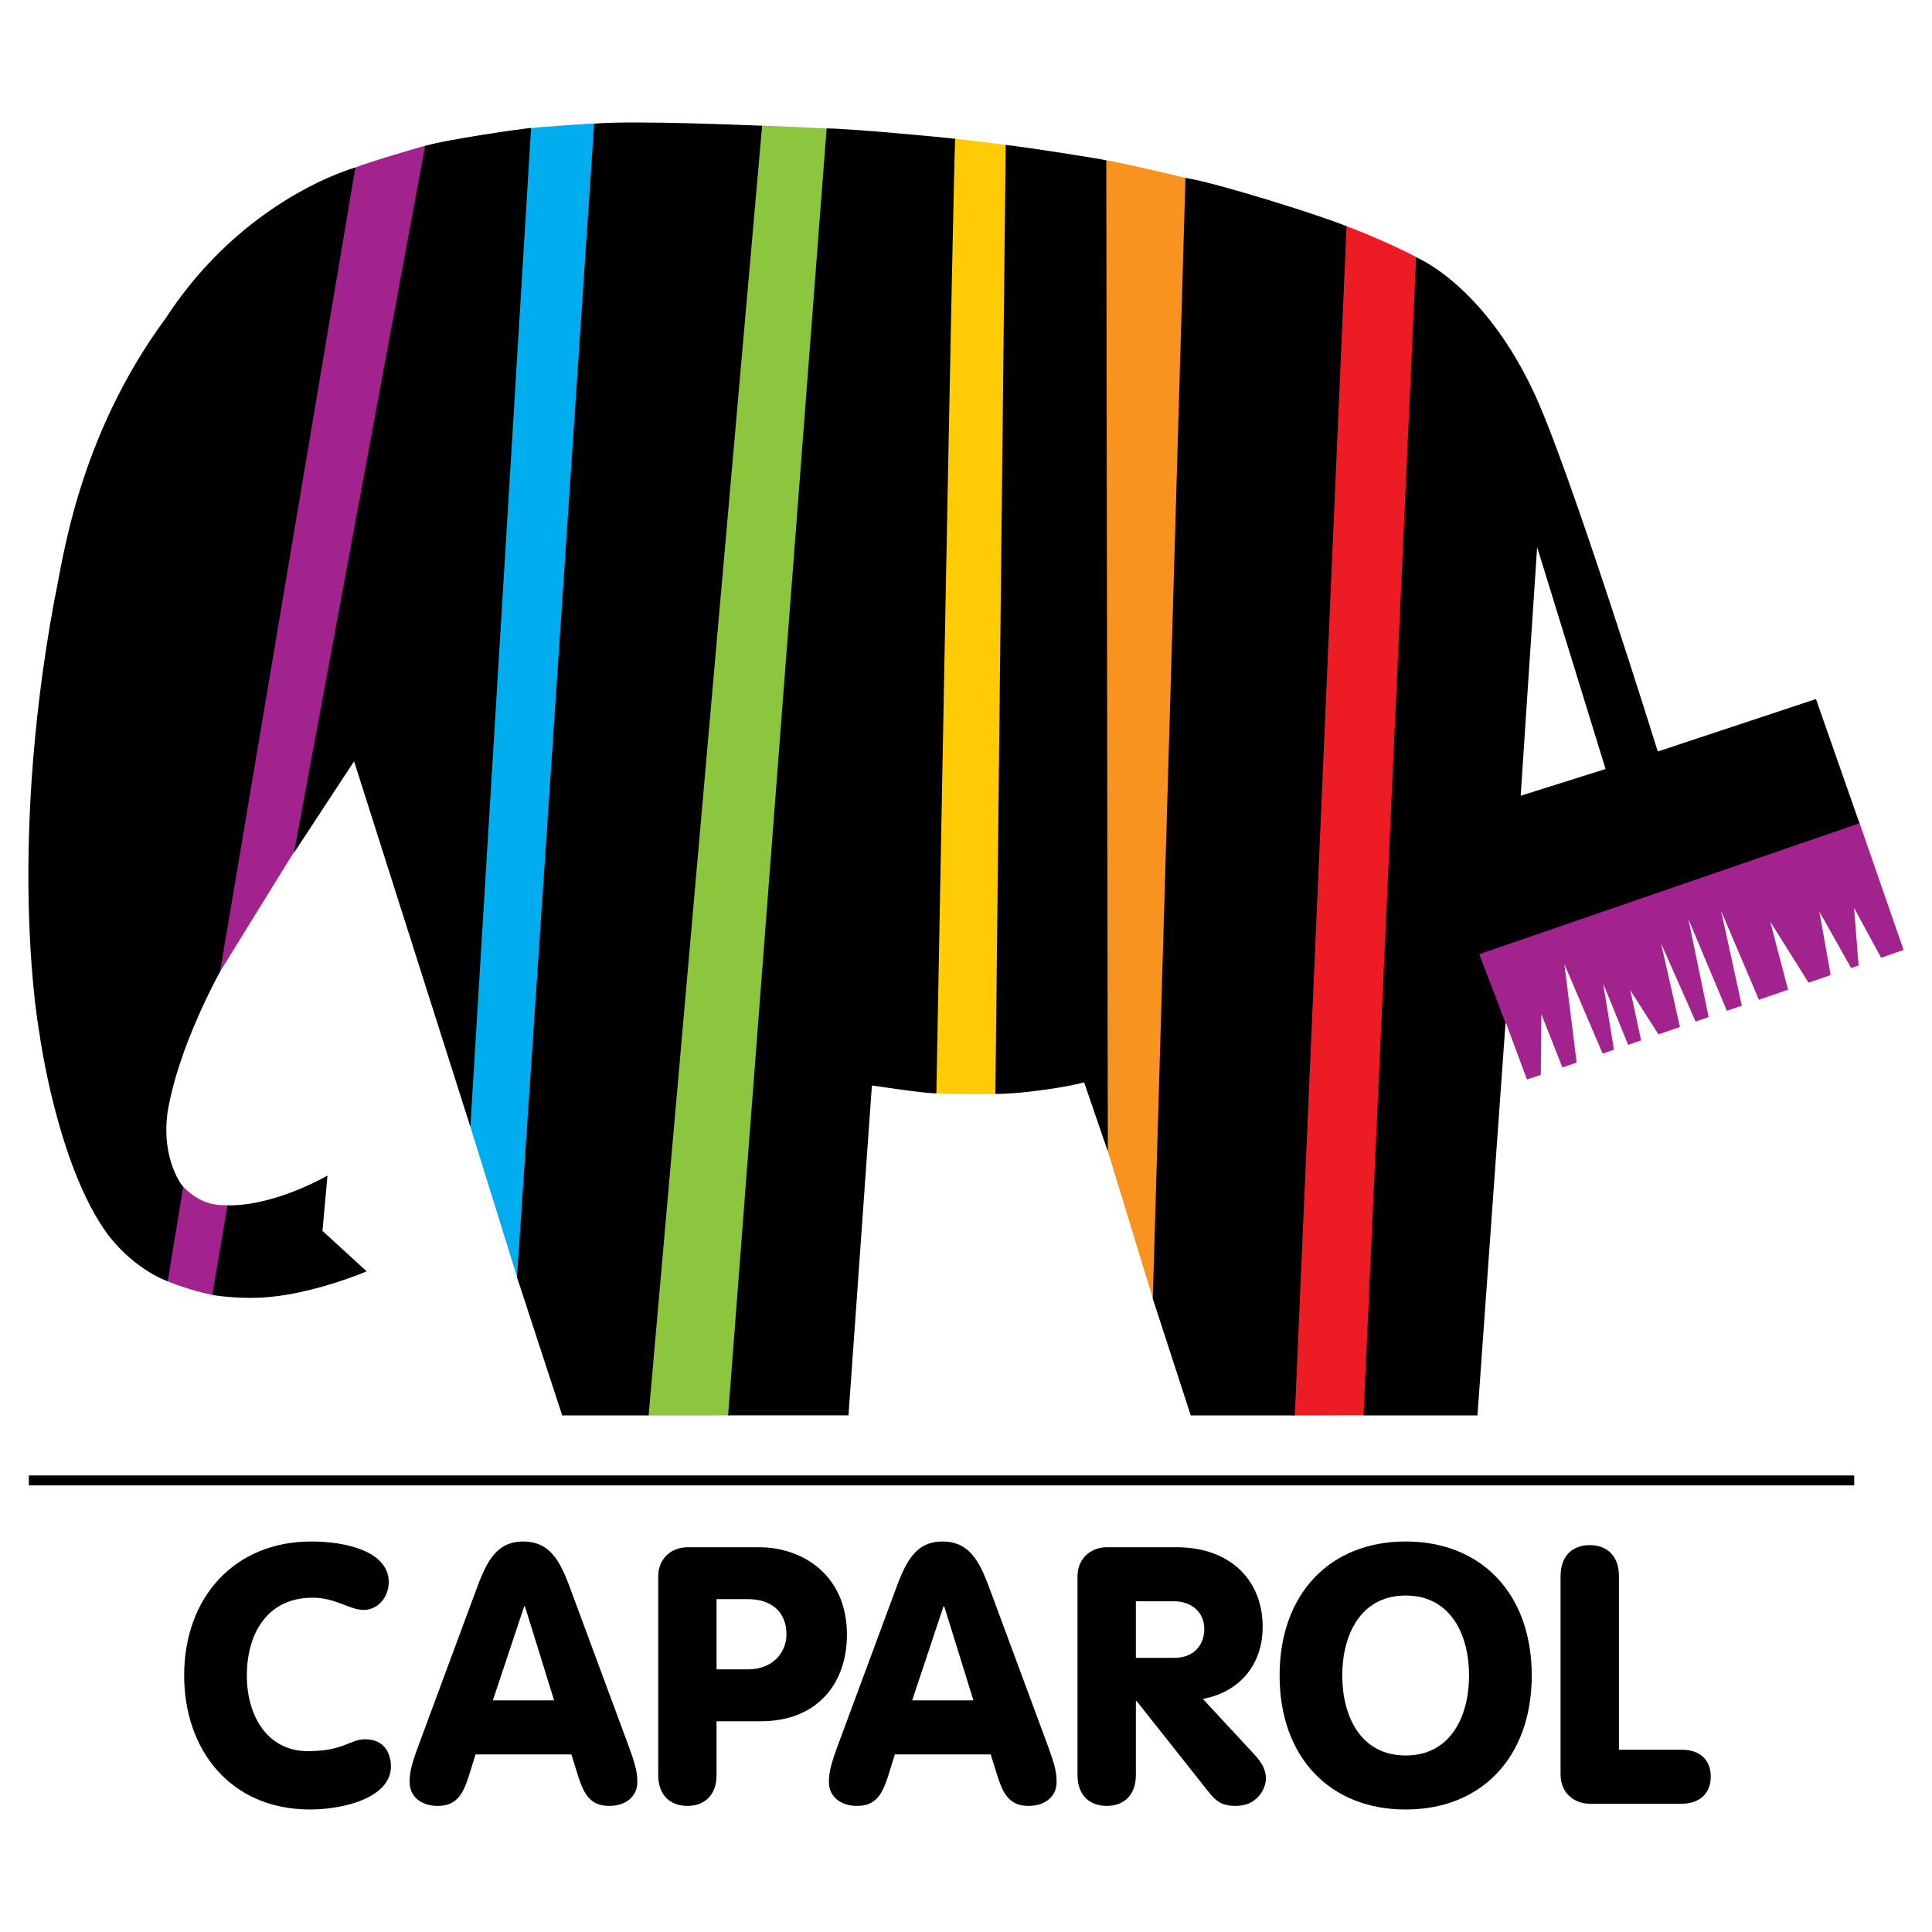
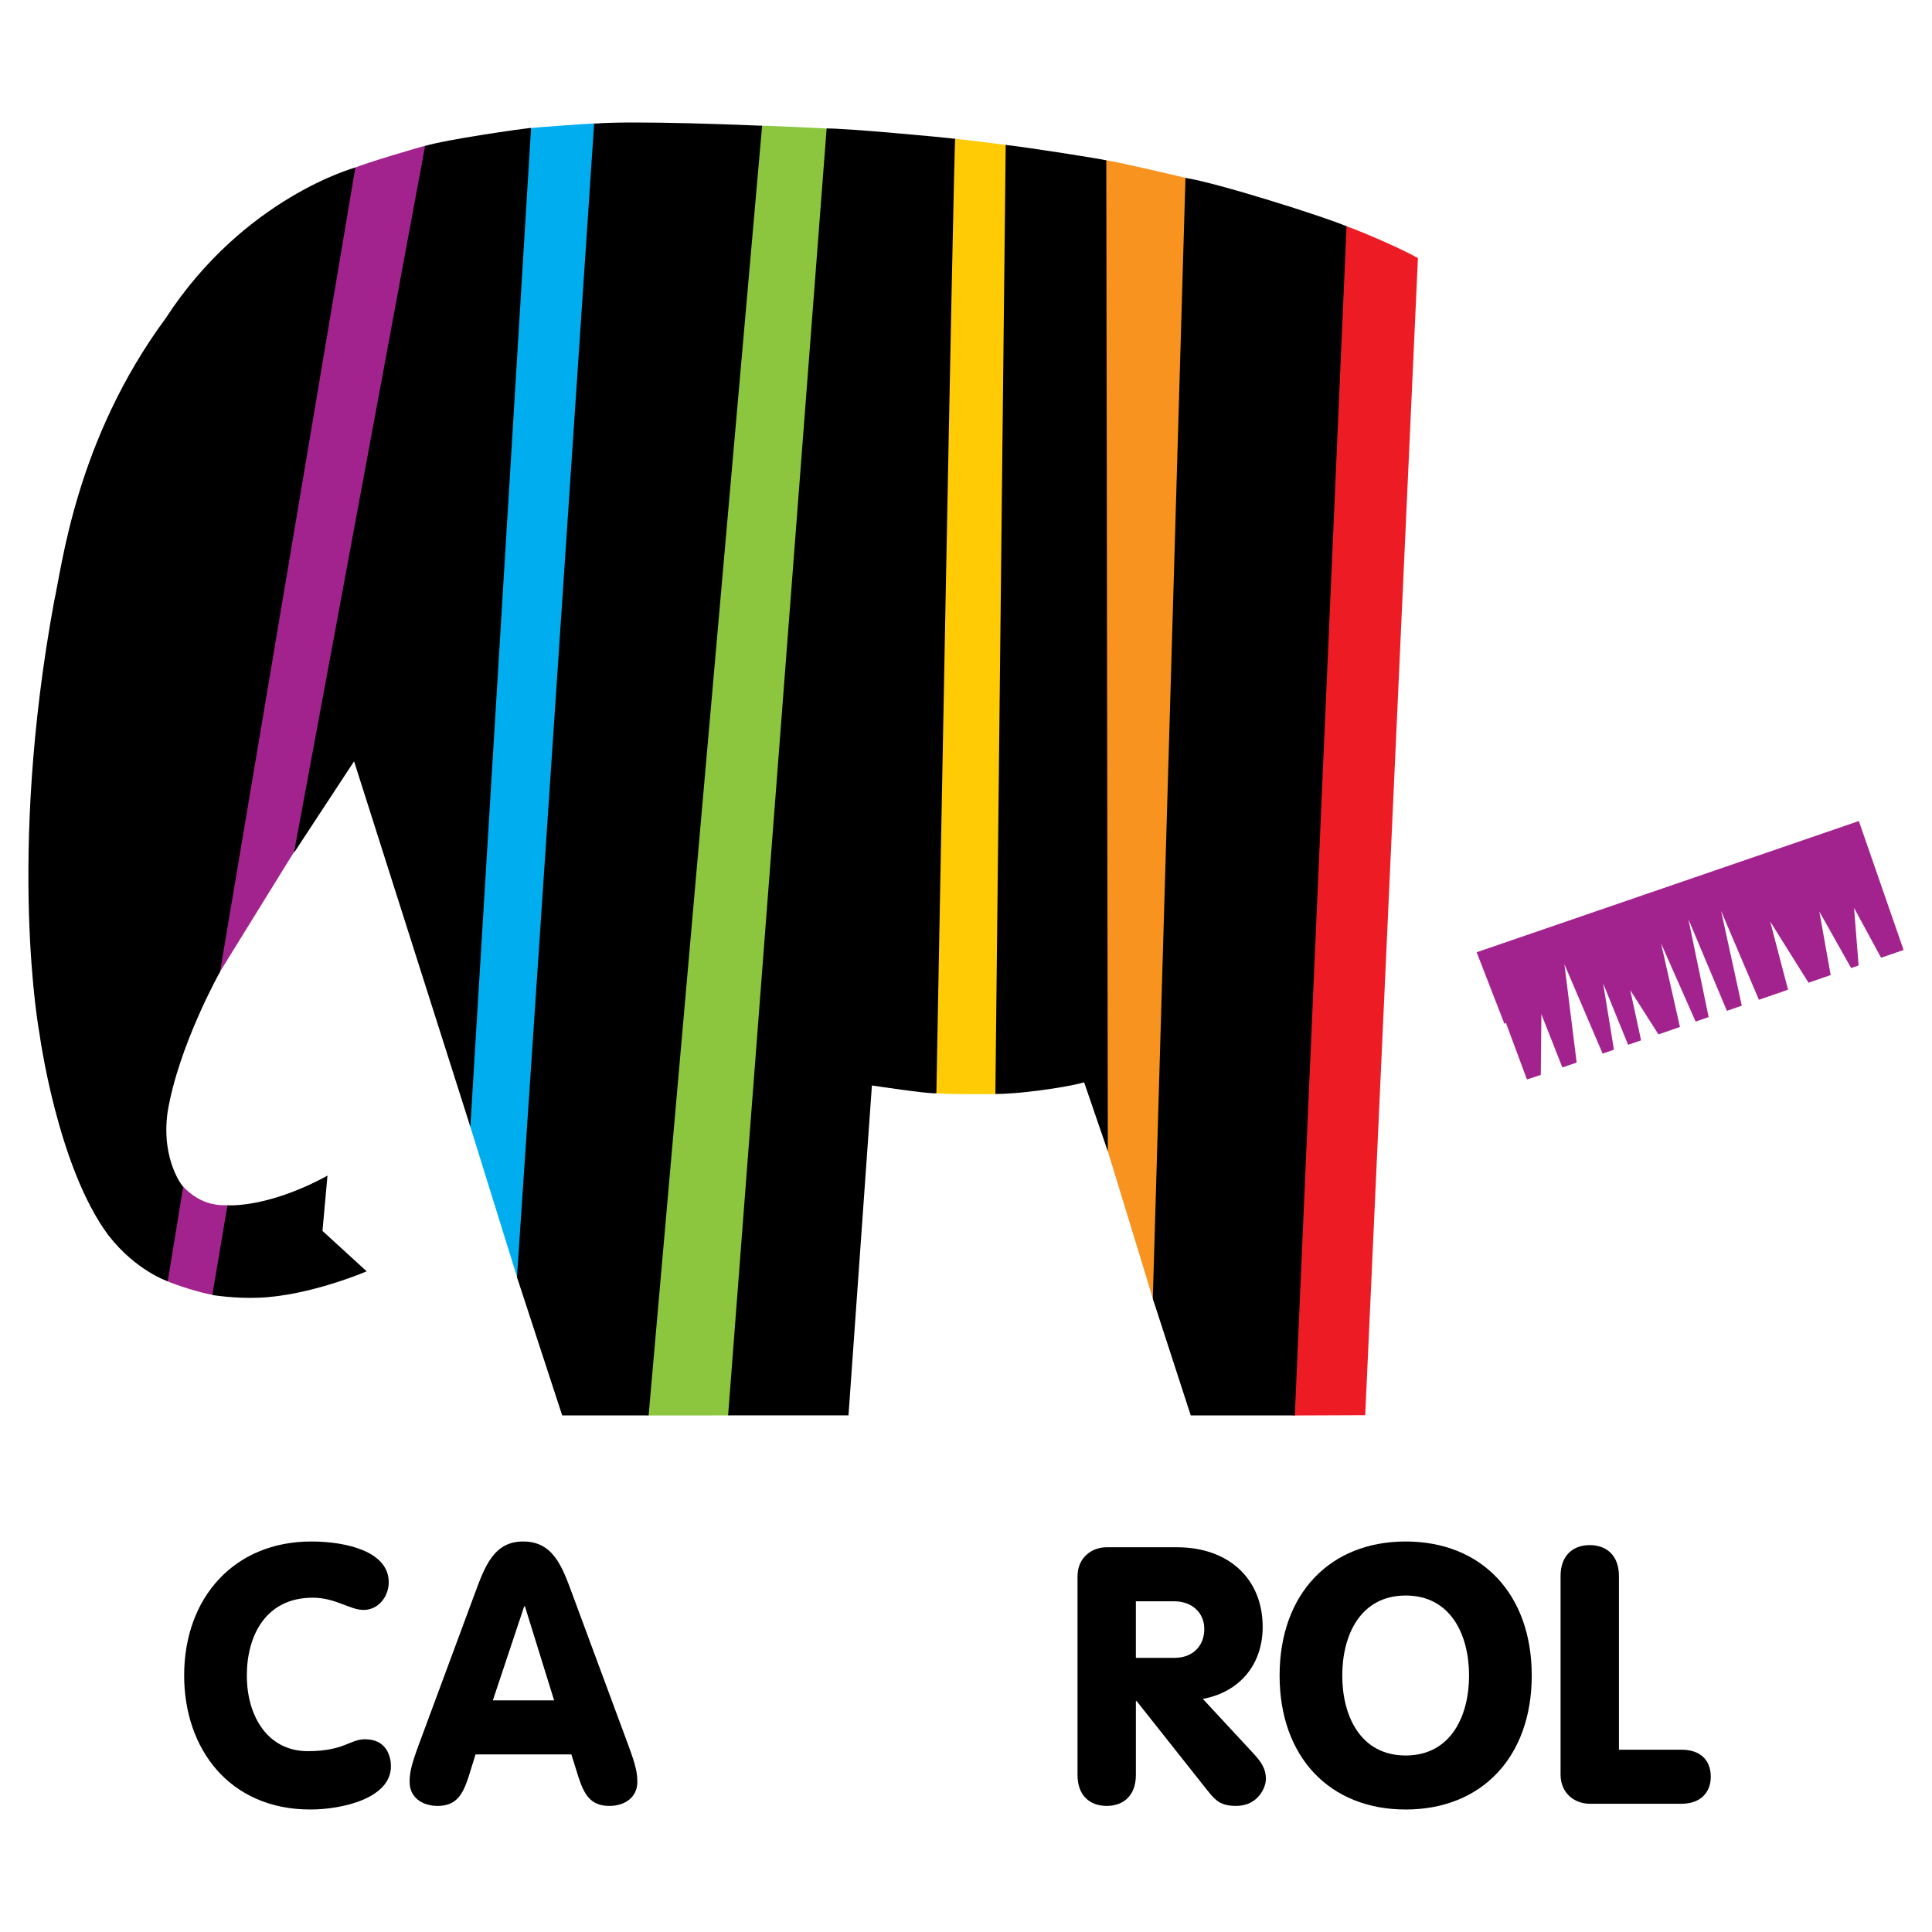
<svg xmlns="http://www.w3.org/2000/svg" version="1.0" id="Layer_1" x="0px" y="0px" width="192.756px" height="192.756px" viewBox="0 0 192.756 192.756" enable-background="new 0 0 192.756 192.756" xml:space="preserve">
  <g>
    <polygon fill-rule="evenodd" clip-rule="evenodd" fill="#FFFFFF" points="0,0 192.756,0 192.756,192.756 0,192.756 0,0  " />
    <polygon fill-rule="evenodd" clip-rule="evenodd" fill="#A3238E" points="147.326,95.007 150.101,102.156 150.243,102.043    152.344,107.699 153.725,107.242 153.784,101.182 155.878,106.502 157.304,106.01 156.081,96.204 159.894,105.119 161.023,104.73    159.944,98.117 162.437,104.242 163.732,103.797 162.65,98.785 165.464,103.203 167.608,102.463 165.729,94.137 169.174,101.922    170.471,101.477 168.453,91.712 172.293,100.85 173.779,100.338 171.713,90.879 175.487,99.75 178.393,98.744 176.613,91.944    180.438,98.045 182.646,97.283 181.516,90.944 184.688,96.583 185.432,96.325 184.98,90.583 187.676,95.552 189.921,94.779    185.457,81.914 147.326,95.007  " />
    <path fill-rule="evenodd" clip-rule="evenodd" fill="#A3238E" d="M16.545,127.76c0.985,0.455,3.603,1.289,4.781,1.441   c0,0,1.446-8.955,1.48-8.957c-0.646,0-2.696,0.191-4.67-2.004L16.545,127.76L16.545,127.76z" />
    <path fill-rule="evenodd" clip-rule="evenodd" fill="#A3238E" d="M29.484,84.759l13.055-70.24   c-0.604,0.129-5.947,1.708-7.284,2.266L21.743,97.283L29.484,84.759L29.484,84.759z" />
    <path fill-rule="evenodd" clip-rule="evenodd" fill="#00AEEF" d="M51.691,127.744l7.756-115.432   c-0.757,0.018-5.957,0.391-6.603,0.477l-6.033,99.262L51.691,127.744L51.691,127.744z" />
    <path fill-rule="evenodd" clip-rule="evenodd" fill="#8CC63F" d="M72.787,141.217l9.871-128.389c0,0-6.075-0.307-6.806-0.285   l-11.336,128.68L72.787,141.217L72.787,141.217z" />
-     <path fill-rule="evenodd" clip-rule="evenodd" fill="#FFCB05" d="M95.104,13.828l-1.897,95.221   c0.796,0.152,5.571,0.111,6.261,0.104l1.025-94.678C100.493,14.475,95.588,13.854,95.104,13.828L95.104,13.828z" />
+     <path fill-rule="evenodd" clip-rule="evenodd" fill="#FFCB05" d="M95.104,13.828l-1.897,95.221   c0.796,0.152,5.571,0.111,6.261,0.104l1.025-94.678C100.493,14.475,95.588,13.854,95.104,13.828L95.104,13.828" />
    <path fill-rule="evenodd" clip-rule="evenodd" fill="#F7931E" d="M110.322,114.184l-0.119-98.22c1.655,0.243,8.241,1.82,8.241,1.82   l-3.272,112.263L110.322,114.184L110.322,114.184z" />
    <path fill-rule="evenodd" clip-rule="evenodd" fill="#ED1C24" d="M136.208,141.193l5.259-115.44   c-1.312-0.768-5.224-2.513-7.31-3.248l-5.192,118.717L136.208,141.193L136.208,141.193z" />
    <path fill-rule="evenodd" clip-rule="evenodd" d="M31.061,153.795c3.52,0,7.724,1.008,7.724,4.062c0,1.4-1.004,2.766-2.515,2.766   c-1.364,0-2.803-1.221-5.066-1.221c-4.708,0-6.578,3.811-6.578,7.764c0,4.062,2.085,7.547,6.075,7.547   c3.628,0,4.205-1.186,5.714-1.186c2.302,0,2.589,1.939,2.589,2.695c0,3.199-4.855,4.312-8.051,4.312   c-8.049,0-12.58-6.039-12.58-13.369C18.372,159.402,23.368,153.795,31.061,153.795L31.061,153.795z" />
    <path fill-rule="evenodd" clip-rule="evenodd" d="M46.729,177.336c-0.539,1.619-1.151,2.84-3.057,2.84   c-1.653,0-2.803-0.934-2.803-2.371c0-0.863,0.109-1.545,0.862-3.596l5.607-15.131c1.044-2.838,1.943-5.283,4.853-5.283   c2.984,0,3.881,2.445,4.923,5.283l5.607,15.131c0.755,2.051,0.864,2.732,0.864,3.596c0,1.438-1.151,2.371-2.805,2.371   c-1.906,0-2.515-1.221-3.056-2.84l-0.717-2.299h-9.561L46.729,177.336L46.729,177.336z M55.284,169.646h-6.112l3.127-9.381h0.073   L55.284,169.646L55.284,169.646z" />
-     <path fill-rule="evenodd" clip-rule="evenodd" d="M75.731,154.371H68.58c-1.507,0-2.909,1.043-2.909,2.91v19.805   c0,2.047,1.222,3.09,2.909,3.09c1.689,0,2.911-1.043,2.911-3.09v-5.355h4.421c5.534,0,8.588-3.668,8.588-8.66   C84.5,157.281,80.226,154.371,75.731,154.371L75.731,154.371z M71.491,159.547h3.127c2.302,0,3.847,1.221,3.847,3.523   c0,1.795-1.367,3.484-3.847,3.484h-3.127V159.547L71.491,159.547z" />
-     <path fill-rule="evenodd" clip-rule="evenodd" d="M99.561,177.336l-0.719-2.299h-9.561l-0.717,2.299   c-0.541,1.619-1.15,2.84-3.056,2.84c-1.653,0-2.805-0.934-2.805-2.371c0-0.863,0.111-1.545,0.864-3.596l5.606-15.131   c1.042-2.838,1.939-5.283,4.853-5.283c2.981,0,3.879,2.445,4.923,5.283l5.607,15.131c0.753,2.051,0.859,2.732,0.859,3.596   c0,1.438-1.146,2.371-2.803,2.371C100.711,180.176,100.102,178.955,99.561,177.336L99.561,177.336z M97.118,169.646h-6.112   l3.128-9.381h0.071L97.118,169.646L97.118,169.646z" />
    <path fill-rule="evenodd" clip-rule="evenodd" d="M125.076,174.965c0.793,0.863,1.225,1.545,1.225,2.516   c0,0.826-0.756,2.695-2.984,2.695c-1.508,0-2.046-0.539-2.768-1.438l-7.149-9.023h-0.073v7.371c0,2.047-1.222,3.09-2.912,3.09   c-1.689,0-2.911-1.043-2.911-3.09v-19.805c0-1.867,1.402-2.91,2.911-2.91h7.01c5.174,0,8.552,3.162,8.552,7.941   c0,3.773-2.301,6.506-5.968,7.189L125.076,174.965L125.076,174.965z M113.326,159.762h3.844c1.654,0,2.982,1.043,2.982,2.77   c0,1.615-1.077,2.873-2.982,2.873h-3.844V159.762L113.326,159.762z" />
    <path fill-rule="evenodd" clip-rule="evenodd" d="M140.245,153.795c-7.585,0-12.579,5.25-12.579,13.371   c0,8.123,4.994,13.369,12.579,13.369c7.584,0,12.577-5.246,12.577-13.369C152.822,159.045,147.829,153.795,140.245,153.795   L140.245,153.795z M140.245,159.186c4.491,0,6.323,3.92,6.323,7.98c0,4.062-1.832,7.979-6.323,7.979   c-4.495,0-6.327-3.916-6.327-7.979C133.918,163.105,135.75,159.186,140.245,159.186L140.245,159.186z" />
    <path fill-rule="evenodd" clip-rule="evenodd" d="M155.698,157.246c0-2.049,1.222-3.09,2.911-3.09c1.688,0,2.913,1.041,2.913,3.09   v17.324h6.253c1.832,0,2.909,1.006,2.909,2.695c0,1.615-1.077,2.695-2.909,2.695h-9.166c-1.51,0-2.911-1.043-2.911-2.912V157.246   L155.698,157.246z" />
-     <polygon points="2.878,147.207 184.997,147.207 184.997,148.197 2.878,148.197 2.878,147.207  " />
    <path fill-rule="evenodd" clip-rule="evenodd" d="M32.672,117.291l-0.499,5.516l4.41,4.035c0,0-5.645,2.424-10.711,2.629   c-2.465,0.104-4.689-0.27-4.689-0.27l1.507-8.934C26.147,120.303,30.082,118.729,32.672,117.291L32.672,117.291z" />
    <path fill-rule="evenodd" clip-rule="evenodd" d="M18.276,118.422l-1.541,9.41c0,0-3.146-1.027-5.919-4.586   c-5.098-6.844-6.877-20.121-6.877-20.121S0.652,85.74,5.412,59.938c0.784-3.456,2.152-16.015,11.114-28.179   c7.842-12.062,18.928-15.046,18.928-15.046l-13.5,80.243c0,0-4.14,7.367-5.234,14.005   C16.052,115.787,18.276,118.422,18.276,118.422L18.276,118.422z" />
    <path fill-rule="evenodd" clip-rule="evenodd" d="M42.411,14.562c1.989-0.621,9.617-1.722,10.573-1.798l-6.058,99.649l-11.6-36.458   l-6.001,9.139L42.411,14.562L42.411,14.562z" />
    <path fill-rule="evenodd" clip-rule="evenodd" d="M59.277,12.338c3.97-0.342,15.828,0.172,16.759,0.207L64.712,141.217h-8.621   l-4.513-13.797L59.277,12.338L59.277,12.338z" />
    <path fill-rule="evenodd" clip-rule="evenodd" d="M82.473,12.817c1.846-0.034,11.731,0.891,12.828,1.028   c-0.136,0.032-1.878,95.233-1.878,95.233c-0.853,0.07-6.433-0.781-6.433-0.781l-2.335,32.914H72.644L82.473,12.817L82.473,12.817z" />
    <path fill-rule="evenodd" clip-rule="evenodd" d="M100.338,14.458c2.132,0.233,9.806,1.438,10.037,1.542l0.152,98.871l-2.364-6.887   c-1.847,0.539-6.853,1.207-8.854,1.154L100.338,14.458L100.338,14.458z" />
    <path fill-rule="evenodd" clip-rule="evenodd" d="M118.274,17.751c3.019,0.442,14.016,3.92,16.071,4.826l-5.162,118.64h-10.382   l-3.785-11.648L118.274,17.751L118.274,17.751z" />
-     <path fill-rule="evenodd" clip-rule="evenodd" d="M185.52,82.139l-4.34-12.396l-15.781,5.235c0,0-9.06-29.104-12.537-36.188   c-5.045-10.523-11.577-13.121-11.577-13.121l-5.246,115.547h11.369l2.798-39.145l-2.62-6.872L185.52,82.139L185.52,82.139z    M153.36,54.587l6.829,22.136l-8.471,2.669L153.36,54.587L153.36,54.587z" />
  </g>
</svg>